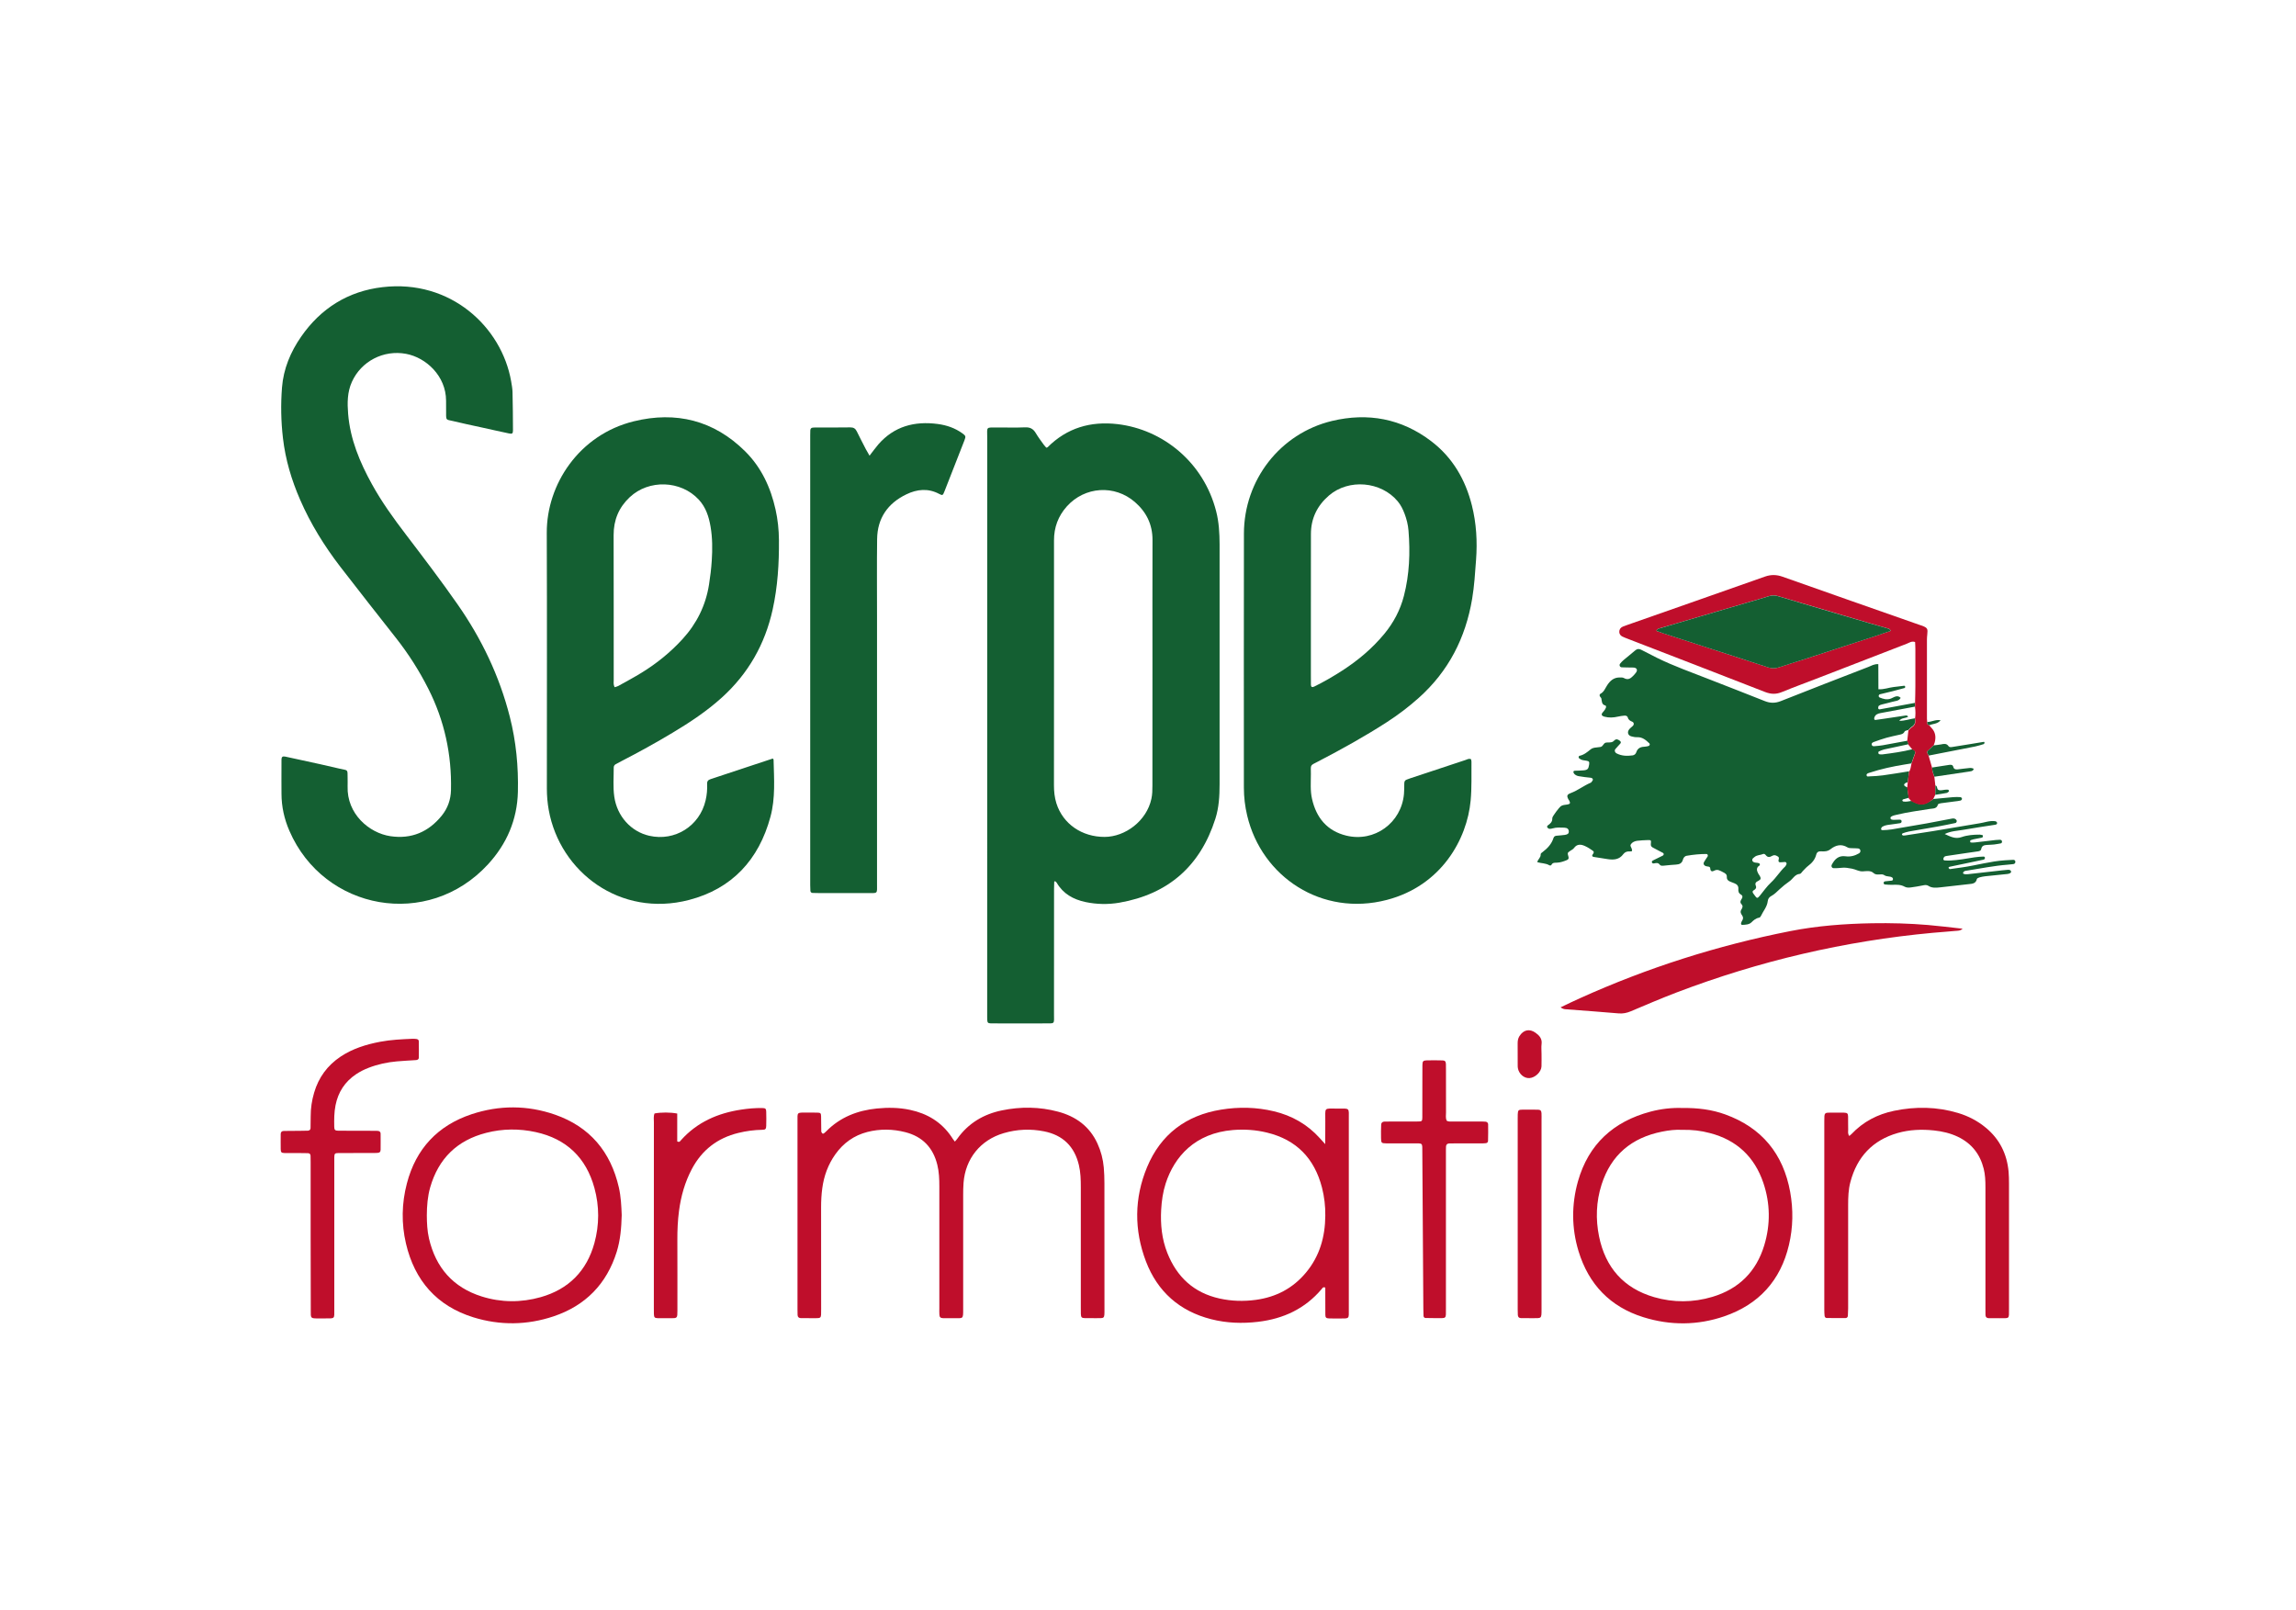
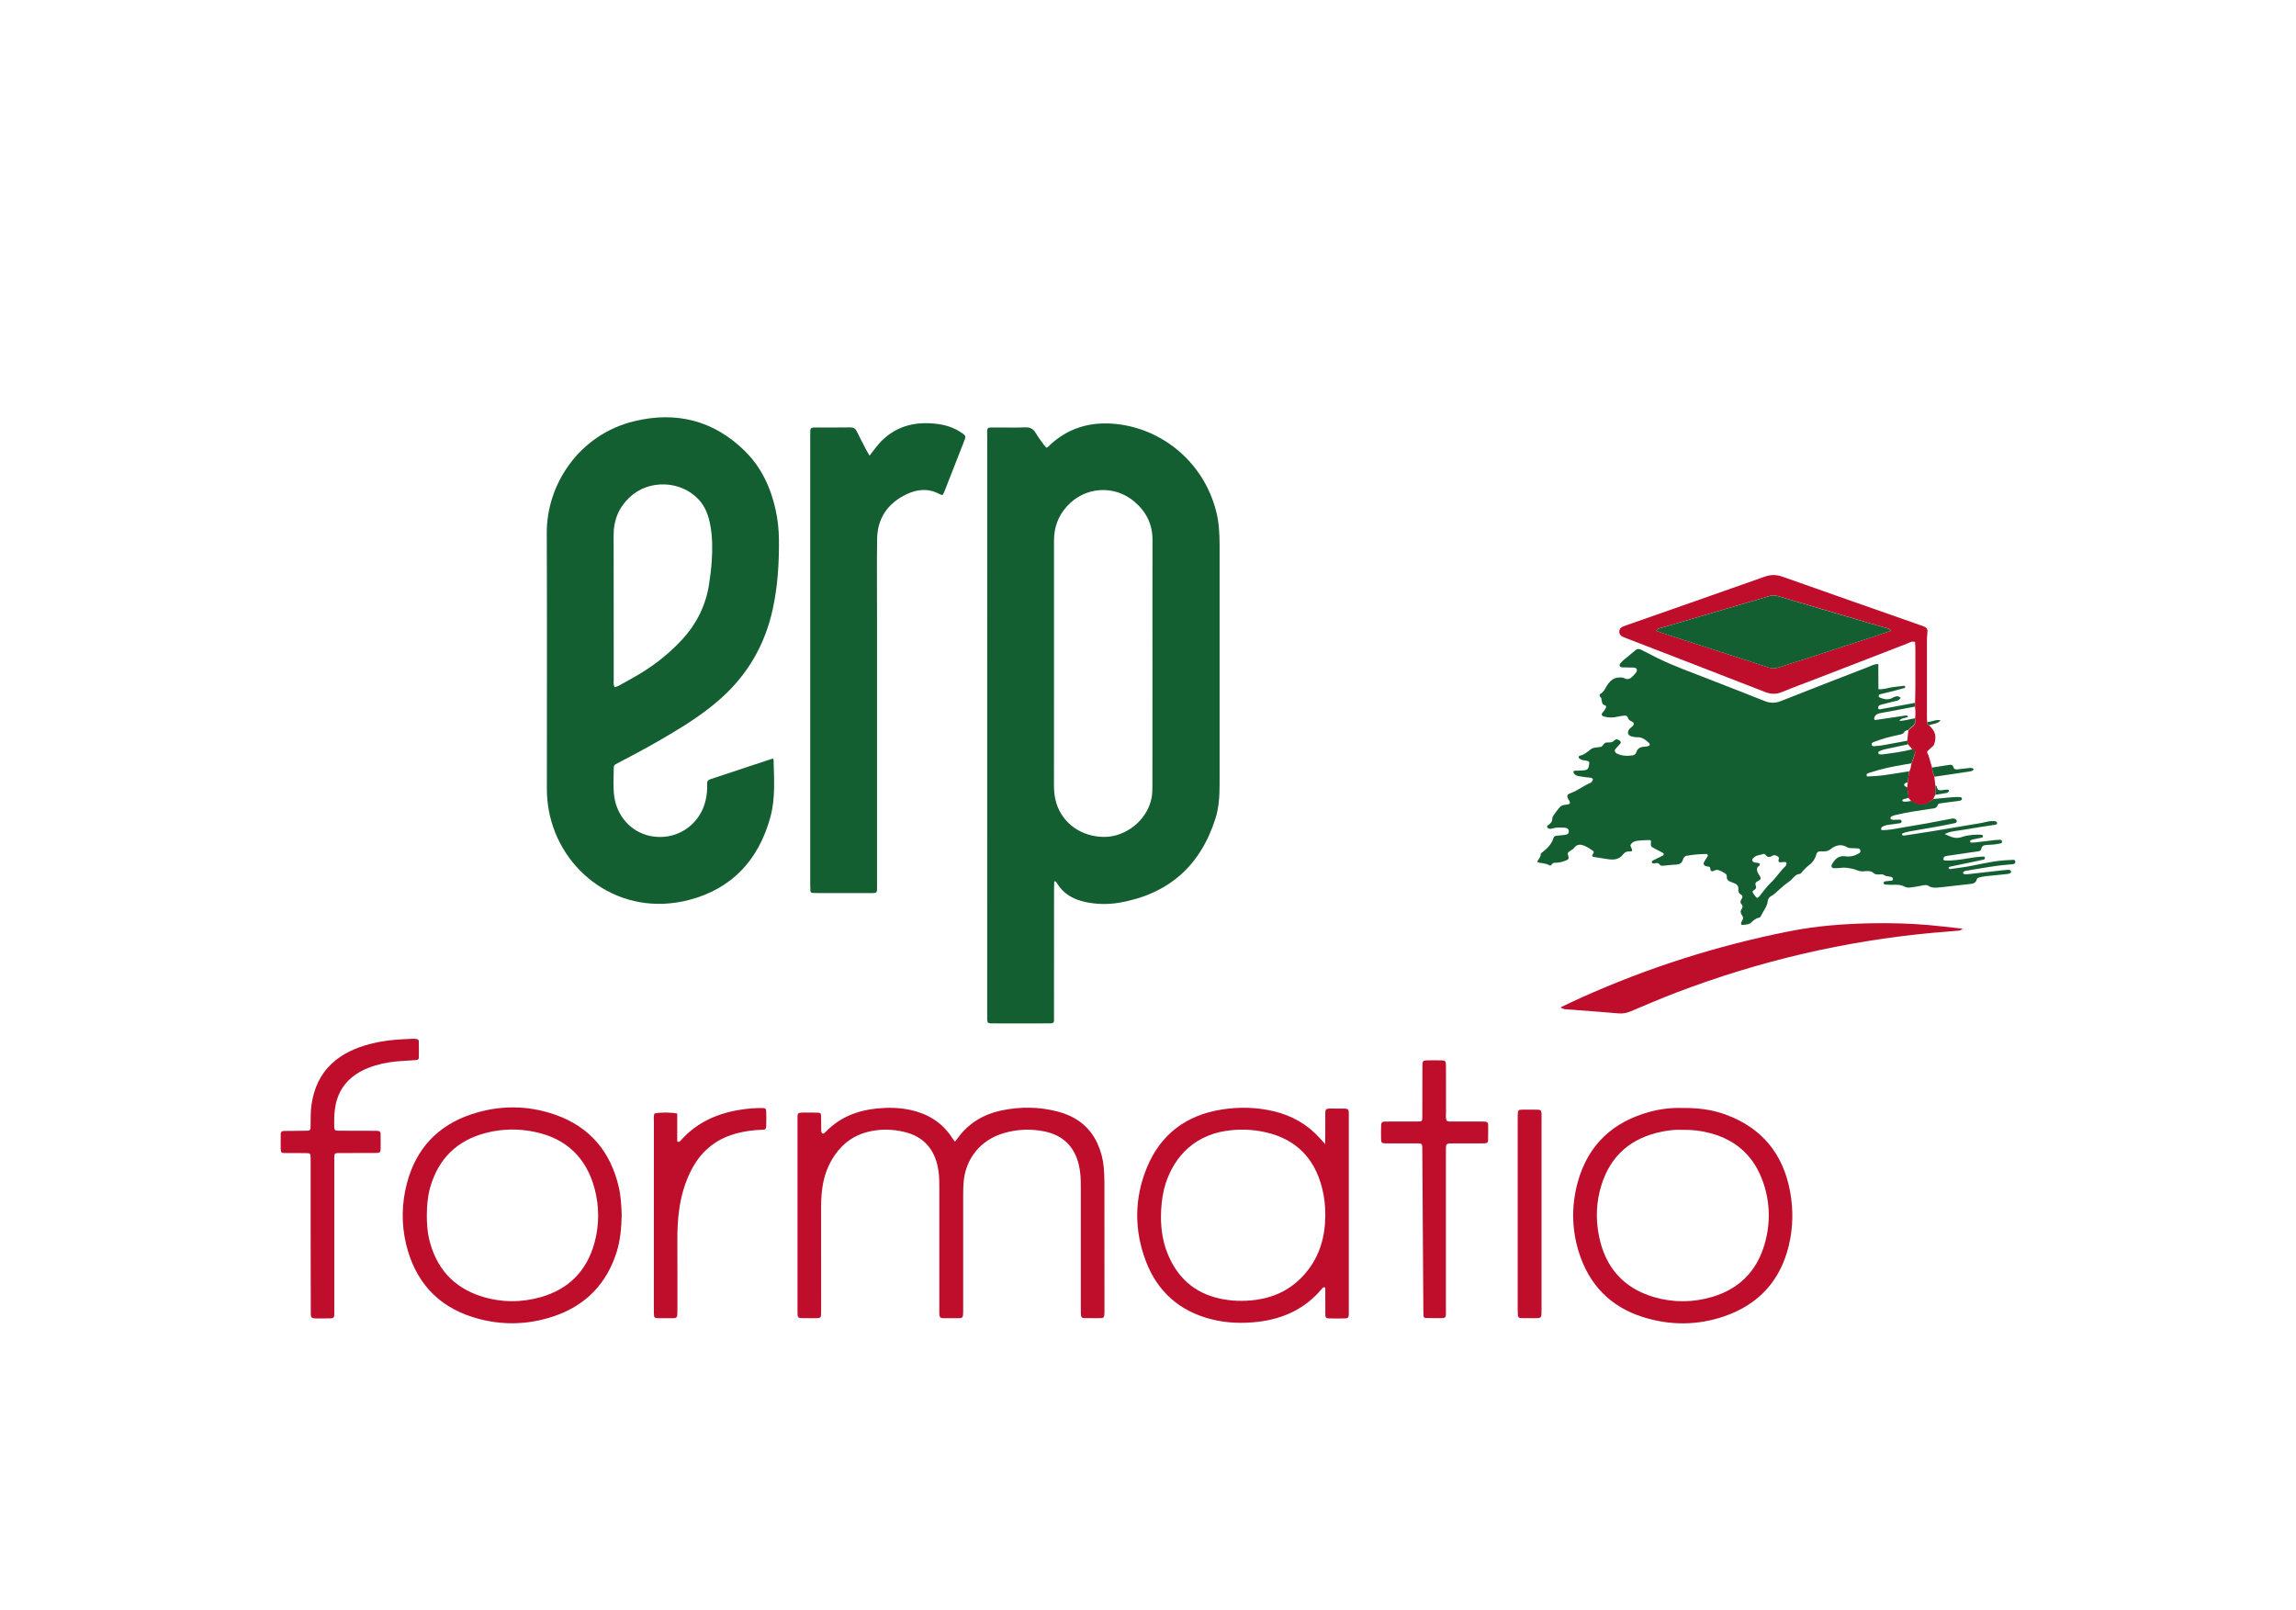
<svg xmlns="http://www.w3.org/2000/svg" version="1.1" id="Calque_1" x="0px" y="0px" viewBox="0 0 5000 3505.1" style="enable-background:new 0 0 5000 3505.1;" xml:space="preserve">
  <style type="text/css">
	.st0{fill:#145F32;}
	.st1{fill:#BF0E2B;}
</style>
  <path class="st0" d="M2278.5,974.9c1.6-0.5,2.3-0.5,2.7-0.8c42.3-42.4,93.9-57.3,152.4-50.5c98.8,11.6,187.5,83.1,214.8,189.7  c6.1,23.6,7.4,47.7,7.5,71.9c0,123.3,0,246.7,0,370.1c0,50.8,0,101.6,0,152.4c0,25.5-1.4,50.9-9.2,75.3  c-32.8,102.9-102.5,164.2-208.9,182.7c-24.4,4.2-49.4,3.8-74-1.4c-26.6-5.7-48.6-17.9-62.7-42.2c-0.8-1.3-2.3-2.2-3.4-3.2  c-1,0.5-1.9,0.8-1.9,1c-0.2,5.4-0.4,10.9-0.4,16.3c0,90.1,0.1,180.2-0.1,270.3c0,25.2,3.2,21.9-22.1,22.1  c-34.5,0.2-68.9,0.1-103.4,0c-4.2,0-8.5,0.1-12.7-0.1c-5.8-0.3-6.8-1.6-7.2-8c-0.1-1.8-0.1-3.6-0.1-5.4c0-3.6,0-7.3,0-10.9  c0-416.6,0-833.2,0.1-1249.8c0-26.3-3.9-23.3,22.6-23.5c19.9-0.1,39.9,0.6,59.9-0.3c11.1-0.5,18,3.5,23.4,12.8  c5.2,8.8,11.5,17,17.5,25.4C2275,971,2277,973.1,2278.5,974.9L2278.5,974.9z M2509.7,1445.9L2509.7,1445.9c0-90-0.2-180,0.1-270  c0.1-33.8-13.3-60.8-38.3-82.6c-44.1-38.3-109.1-34.1-148.2,9.4c-19,21.2-28.1,46-28,74.4c0.1,99.7,0,199.4,0,299.1  c0,77.9,0.1,155.9-0.1,233.8c0,13.4,1.3,26.5,5.3,39.3c14.3,45.2,55.9,73.4,105.2,73.2c44.7-0.2,91.3-34.7,101.7-83  c2.1-9.5,2.2-19.2,2.2-28.8C2509.7,1622.3,2509.7,1534.1,2509.7,1445.9L2509.7,1445.9z" />
-   <path class="st0" d="M3203.4,1653.3c0.3,1.6,1,3.3,1,5c-0.3,28.4,0.9,56.8-1.8,85.2c-7.7,83.5-63.3,185-182.2,216.1  c-141.6,37.1-272.7-49.9-304.4-183.5c-4.8-20.1-7.2-40.4-7.2-61.1c0-184.4-0.3-368.8,0.1-553.1c0.2-116.7,78.9-218.1,191.7-245.2  c78.2-18.7,151.4-5.3,216.2,44.1c46.6,35.5,74.4,83.6,88.5,139.7c9.8,38.9,12.1,78.7,9.1,118.8c-2.1,28.3-3.8,56.7-8.5,84.7  c-14.3,85.2-51.5,157.9-116.4,215.8c-21.7,19.4-44.7,36.9-69.2,52.7c-48.3,31.2-98.5,59-149.4,85.5c-18.9,9.8-16.2,6.2-16.2,27.5  c0,18.1-1.6,36.4,2.5,54.2c9.3,41.1,32.8,69.8,74.7,80c61.2,14.9,119.8-27.7,125.5-90.5c0.7-7.8,0.6-15.7,0.7-23.6  c0.1-4.1,1.7-6.9,5.8-8.1c2.3-0.7,4.5-1.7,6.8-2.5c40.1-13.3,80.2-26.7,120.4-39.9C3194.9,1653.9,3198.7,1651.1,3203.4,1653.3  L3203.4,1653.3z M2854.7,1322.7L2854.7,1322.7c0,49.5,0,99.1,0,148.6c0,6.6-0.1,13.3,0.1,19.9c0.1,4.8,2.5,6.2,7.2,3.9  c21.2-10.4,41.5-22.2,61.3-35c34.2-22.1,65.1-48.1,91.1-79.5c20.3-24.5,34.9-52.1,42.9-83c12.1-46.7,13.9-94.2,10-142.1  c-1-12.6-4.1-25-8.6-36.9c-3.7-9.6-8.1-18.8-14.8-26.8c-36.3-43.7-106.9-49.8-149.9-12.7c-25.6,22.1-39.3,50-39.2,84.2  C2854.7,1216.4,2854.7,1269.6,2854.7,1322.7L2854.7,1322.7z" />
  <path class="st0" d="M1683,1651.8c1,1.6,1.6,2,1.6,2.5c1,41.7,4.3,83.6-6.8,124.4c-25.2,93.3-83.5,156.7-177.4,181.1  c-149.5,38.8-281-60.7-305.4-195.8c-2.8-15.5-4.1-31.2-4.1-46.9c0-185.6,0.5-371.3-0.2-556.9c-0.4-105.1,70.2-213.5,189.7-242.8  c91.5-22.4,174.1-2.2,242.2,65.3c35.3,35,55.6,78.7,66.3,126.8c4.9,21.9,7.2,44.1,7.4,66.6c0.4,50.9-2.7,101.4-13.7,151.3  c-16.7,75.6-53.1,139.5-110.5,191.5c-32.9,29.8-69.6,54.1-107.5,76.8c-36.3,21.8-73.3,42.2-110.9,61.6c-4.3,2.2-8.6,4.5-12.8,6.8  c-2.8,1.6-4.4,4-4.4,7.3c0.1,21.2-1.8,42.4,1.2,63.4c6.1,42.7,36.3,76.1,76.1,85.2c55.9,12.8,109.9-21.2,122.8-77.1  c2.8-11.9,3.8-23.9,3.3-36c-0.3-5.8,2.4-8.6,7.8-10.3c32.7-10.7,65.4-21.6,98.1-32.5C1658.3,1660,1670.8,1655.8,1683,1651.8  L1683,1651.8z M1338.4,1496.5c3.4-1.1,5.8-1.5,7.8-2.6c16.9-9.4,34-18.5,50.4-28.6c33.2-20.3,63.2-44.6,89.5-73.3  c31.1-33.9,50.7-73.4,57.9-118.8c2.7-17.3,4.9-34.7,6-52.2c1.6-24.7,1.6-49.6-2.6-74.1c-3.7-21.8-10.3-42.3-25.7-58.9  c-38.9-42.1-108.7-44.5-150.4-5.2c-23.7,22.3-35.1,49.7-35,82.5c0.3,105.2,0.1,210.4,0.2,315.6  C1336.4,1485.4,1335.5,1490.3,1338.4,1496.5L1338.4,1496.5z" />
-   <path class="st0" d="M612.9,1699.1c0-15.1-0.1-30.2,0.1-45.3c0.1-5.6,2.4-7.4,8.2-6.2c11.8,2.4,23.6,5.1,35.4,7.7  c27.7,6.1,55.5,11.9,83.1,18.6c18.2,4.4,17.2,0,17.3,20.4c0,6.1,0.2,12.1,0,18.1c-1.9,60.1,47,101.6,93.1,108.5  c45.8,6.8,83.2-9.1,112.1-45c12.9-16,19.4-34.7,19.9-55.3c1.8-77.6-14.2-151.3-49.3-220.7c-19.7-39-43-75.6-70-110  c-40.7-51.9-81.6-103.5-121.8-155.8c-34.7-45.2-64.6-93.4-87.4-145.8c-18.7-42.9-32-87.4-37.4-134c-4.3-36.7-5-73.7-2.1-110.5  c3.2-40.7,18.6-77.5,41.7-110.7c43-62,102.6-99.1,177.3-107.8c148.2-17.4,259.4,86.8,280,205c1.3,7.7,2.8,15.5,3,23.3  c0.7,27.8,0.9,55.6,1,83.4c0,7.2-1.6,8.4-9,6.8c-20.1-4.2-40.1-8.8-60.2-13.2c-20.7-4.5-41.4-8.8-61.9-13.8  c-14-3.4-14.7-0.6-14.5-17.3c0.1-9.1,0-18.1-0.1-27.2c-0.2-53.3-43.3-93.7-87.3-101.8c-48.9-9.1-97.6,16.1-117.9,61.3  c-10,22.3-10,45.7-8.1,69.4c4.5,55.4,25.4,105.3,51.9,153.3c21.4,38.8,47.2,74.5,74,109.6c38.1,50,76.2,100,112.2,151.6  c52.5,75.1,91.4,156.3,114,245.2c13.7,53.7,18.9,108.3,17.6,163.6c-1.5,60.6-24.3,113.3-64.9,157.5  c-130.8,142.6-357.5,101.1-432.7-72.8c-11.2-25.8-17.2-52.8-17.2-81C612.8,1718.5,612.8,1708.8,612.9,1699.1L612.9,1699.1  L612.9,1699.1z" />
  <path class="st0" d="M4210.1,1739.9c14.4-1.3,28.9-2.8,43.3-4c5.4-0.4,10.8-0.4,16.2,0c1.2,0.1,3.1,2.4,3.1,3.7  c0,1.3-1.8,3.4-3.2,3.7c-4.1,1-8.3,1.4-12.5,1.9c-10.2,1.3-20.4,2.5-30.5,4c-2.3,0.3-5.9,1.4-6.3,2.8c-2.5,9.6-10.6,8.4-17.4,9.5  c-23.9,3.8-47.8,6.9-71.4,12.5c-4.7,1.1-9.5,1.9-13.5,4.7c-0.8,0.5-1.2,2.1-1.1,3.1c0.1,0.9,1,2.2,1.8,2.6c1.6,0.6,3.5,0.9,5.3,0.9  c4.2,0,8.4-0.4,12.7-0.4c2.6,0,4.8,1,4.5,4.1c-0.1,1.8-1.3,3.3-3.3,3.6c-7.8,1.1-15.5,2.4-23.3,3.3c-5.5,0.7-10.8,1.6-15.5,4.6  c-1.3,0.8-2.3,2.7-2.6,4.3c-0.5,2.3,2,3,3.5,3c6.6-0.3,13.3-0.6,19.8-1.7c25.6-4.2,51.2-8.6,76.8-13.2c17.2-3.1,34.4-6.4,51.6-9.8  c3.6-0.7,7.2-1.6,10.5,0.6c1.3,0.9,2.6,2.8,2.7,4.2c0,1.4-1.4,3.9-2.5,4.2c-13,2.8-26,5.4-39.1,7.8c-20.8,3.7-41.7,7.1-62.5,10.8  c-4.7,0.8-9.3,2.5-13.9,4c-0.8,0.3-1.7,2.1-1.4,2.9c0.3,0.9,1.8,1.8,2.8,1.9c2.4,0.1,4.8-0.3,7.2-0.7c19.1-2.9,38.2-5.8,57.3-8.9  c34-5.6,67.9-11.3,101.9-17.1c4.8-0.8,9.5-1.9,14.2-3c6.5-1.5,13.1-2.5,19.8-1.5c1.5,0.2,3.5,1.8,3.9,3.1c0.7,2.8-1.3,4.2-4,4.6  c-23.3,3.6-46.6,7-69.8,11.1c-13,2.3-26.5,2.4-40.2,9.1c12.6,5.7,23.1,11.5,36.7,6.7c12.5-4.4,26-5.4,39.4-5.4  c1.8,0,3.5,0.6,5.3,0.9c1.5,0.3,2.2,1.2,1.8,2.6c-0.3,1.1-0.8,2.7-1.4,2.9c-6.5,1.4-13,2.6-19.5,3.9c-1.8,0.4-3.4,1.1-5.1,1.6  c-1.5,0.4-1.8,1.3-1.8,2.8c0,1.3,0.4,2.4,1.9,2.5c3,0.1,6,0.2,8.9-0.2c15-1.7,30-3.5,45-5.3c3-0.3,6-0.5,9-0.5  c2.7,0,4.6,1.4,4.6,4.2c0,1.7-0.9,3.5-3.1,3.8c-4.8,0.8-9.5,1.8-14.3,2.3c-4.8,0.5-9.6,0.6-14.5,0.9c-6.3,0.4-12.1,1.1-13.4,9.1  c-0.6,3.4-3.7,4.4-6.8,4.9c-7.2,1-14.4,2-21.5,3.1c-15.5,2.3-31.1,4.6-46.6,6.9c-1.8,0.3-3.8,0.6-5.1,1.6c-1.2,0.9-1.9,2.8-2.4,4.4  c-0.7,2.3,1.4,3.7,2.8,3.8c4.2,0.4,8.4,0.4,12.6,0.2c17.5-1,34.8-4,52.1-6.9c6.5-1.1,13.2-1.4,19.8-1.7c1.5-0.1,3.5,0.9,3.2,3.3  c-0.3,2-1.5,3.1-3.4,3.5c-23,4.8-46.1,9.7-69.1,14.5c-1.8,0.4-3.5,0.6-5.2,1.2c-1.5,0.5-1.9,1.7-1.1,2.9c0.6,0.8,1.8,2,2.6,1.9  c9-1.2,17.9-2.5,26.9-3.8c31.1-4.4,61.4-13.4,92.9-15.4c6-0.4,12-0.8,18.1-1c2.6-0.1,4.6,1.6,4.6,4.4c0,2.7-1.8,4.5-4.4,4.9  c-4.2,0.6-8.4,0.9-12.6,1.3c-29.6,2.3-58.6,8.2-87.8,12.8c-3.2,0.5-7.2,0.4-9,4.4c-1.2,2.7,3,4.3,10.3,3.5  c25.2-2.8,50.4-5.7,75.7-8.5c3.6-0.4,7.2-0.8,10.8-1c3-0.1,6.2-0.4,7.5,3.3c1,2.6-1.9,4.9-7.5,5.7c-3.6,0.5-7.2,0.8-10.8,1.1  c-12.6,1.3-25.3,2.5-37.9,3.9c-4.2,0.5-8.4,1.3-12.4,2.4c-2.2,0.6-5.4,2.1-5.8,3.7c-2.2,10.4-10.7,10.2-18.3,11.1  c-20.4,2.5-40.8,4.8-61.2,6.9c-9,0.9-18,2.1-26.3-3.4c-3.7-2.4-8-1.6-12.3-0.7c-8.2,1.8-16.6,3-25,4.2c-4.8,0.7-9.8,0.9-14.2-1.5  c-8.4-4.7-17.3-4.4-26.4-4.1c-5.4,0.2-10.9-0.2-16.3-0.7c-1.5-0.1-3.3-1.3-3-3.7c0.2-2.3,1.9-3,3.5-3.2c4.8-0.7,9.6-0.9,14.3-1.5  c2.2-0.3,2.6-2.4,2.5-4c0-1-0.9-2.4-1.8-2.9c-5.1-3.3-11.5-1.1-17.1-5c-6.6-4.7-16.2,2.3-23.8-4.9c-5.9-5.5-15-3.9-22.7-3.4  c-8.8,0.6-16-4.5-24.2-5.9c-7.8-1.4-15.1-2.9-22.9-1.8c-5.4,0.7-10.9,0.8-16.3,0.8c-4,0.1-6.3-4-4.4-7.6c6.3-12,14.7-20.4,29.9-18.3  c10.5,1.5,20.4-1.1,29.5-6.5c2.3-1.4,3.2-3.7,2.8-6.2c-0.4-2.6-2.6-4.2-5-4.4c-4.2-0.4-8.4-0.4-12.7-0.5c-3.6-0.2-7.2,0.1-10.5-1.9  c-13.1-8-25.5-4.9-36.6,3.9c-6.4,5.1-13.2,5.3-20.5,4.8c-5.6-0.3-9.3,1.4-10.8,7.2c-2.6,10.5-9.1,18.1-17.6,24.5  c-4.3,3.2-7.8,7.5-11.7,11.3c-2.1,2.1-4,5.9-6.3,6.1c-11.2,0.8-15.2,11.2-23,16.4c-7.4,5.1-14.5,10.9-21.1,17  c-5.8,5.3-11.2,11.1-18.2,14.8c-4.8,2.6-7.1,6.2-7.7,11.3c-1.4,12.4-9.9,21.5-14.9,32.3c-0.7,1.5-2.3,3.4-3.8,3.6  c-7,1.1-11.7,5.2-16.6,10c-5.3,5.3-13.2,5.3-20.4,5.7c-1.7,0.1-3-1.9-2.3-4c0.5-1.7,1.1-3.5,2.1-5c2.6-3.9,3-7.5,0.1-11.7  c-2.4-3.4-4.6-7.3-2.1-11.8c2.4-4.2,5.1-8.2,0.5-12.9c-3.6-3.8-1.7-7.8,0.8-11.5c2.4-3.7,2-7.1-1.8-9.2c-5.2-2.8-6-7.3-5.6-12.3  c0.5-6.5-3.1-10.1-8.6-12.2c-2.8-1.1-5.6-2.3-8.4-3.3c-4.9-1.8-8.4-4.6-8.1-10.5c0.3-5.7-3.2-7.9-8.1-10.3  c-6.6-3.3-12.1-7.5-19.9-3.1c-4.2,2.3-7.8,1.2-8.1-5.2c-0.3-4.6-5.1-3.8-8.6-4.7c-5.1-1.3-7.1-5.1-4.9-9.2c2.3-4.2,5.2-8.1,7.8-12.1  c1.3-2.1-0.1-5.4-2.4-5.4c-14.5,0-28.9,1.4-43.2,3.9c-4.7,0.8-7.1,4.5-8.3,8.7c-2.1,7.8-7.6,10.1-15,10.5  c-8.4,0.4-16.9,1.4-25.3,2.2c-3.6,0.3-7.6,1.2-10.1-2.1c-3.2-4.2-6.9-3.9-11.3-2.9c-2.3,0.5-5.2,0.8-5.8-2.4  c-0.6-2.9,2.4-3.8,4.3-4.8c6.4-3.3,13-6.4,19.5-9.6c2.4-1.2,2.7-4.6,0.5-5.8c-7.4-4-15.1-7.7-22.4-11.8c-2.6-1.4-4.6-3.6-4.2-7.2  c0.9-8.9,0.8-9.2-6.7-9c-7.8,0.2-15.7,0.7-23.5,1.6c-2.9,0.3-5.9,1.5-8.4,2.9c-2,1.1-3.8,3-5,5c-1.9,3,0.6,5.6,1.6,8.3  c2.1,5.8,1.6,7.2-3.6,6.9c-6.1-0.4-10.9,1.3-14.3,5.9c-8.8,12.1-20.9,12.9-34.1,10.9c-10.1-1.6-20.3-3.1-30.4-4.8  c-3.4-0.5-4.4-2.8-2-5.8c2.2-2.8,3.3-5.4,0.2-7.6c-5.4-3.8-11-7.5-17-10.2c-8.8-4.1-17.4-5.1-24.2,4.3c-2,2.8-5.7,4.3-8.6,6.4  c-5.6,3.9-5.8,4-3.3,12.8c1.1,3.8-0.7,5.8-3.6,7c-6.7,2.8-13.6,5.2-20.9,5.6c-4.8,0.3-9.8-0.8-12.6,4.7c-1,1.9-3.3,1.7-4.8,0.9  c-8-4.7-17.4-4-26.1-6.7c1.3-6.4,7.8-9.9,7.4-16.6c-0.2-2.6,2.3-3.9,4.2-5.4c10.7-8.1,19.7-17.6,23.8-30.8c1.1-3.4,3.7-4.5,6.9-4.8  c6-0.6,12.1-0.9,18-1.8c6.2-0.9,8.6-3.3,8.4-7.5c-0.2-5.1-3.3-8-9.9-8.2c-8.4-0.2-16.9-1-25.2,1.5c-2.3,0.7-4.7,1.2-7.1,1  c-1.5-0.1-3.2-1.4-4.3-2.6c-1.5-1.6-0.6-3.8,0.7-4.8c5.6-3.9,10.3-7.8,9.8-15.9c-0.2-3.7,15.7-24.1,18.6-26  c4.2-2.8,9.1-2.9,13.9-3.6c6.3-0.9,7.3-3,4.6-8.3c-0.6-1.1-1.5-1.9-2-3c-4-7.6-3.2-10.5,5-13.6c15.4-5.8,28.3-16.1,43.3-22.5  c0.6-0.2,1.2-0.5,1.5-1c1.3-1.9,3.5-3.9,3.5-5.9c0.1-2.5-2.6-3.8-5.2-4.1c-4.2-0.5-8.4-0.9-12.6-1.4c-4.2-0.6-8.4-1.3-12.6-1.9  c-3.7-0.5-7-2.1-9.7-4.6c-1.2-1.1-2.2-3-2.3-4.6c-0.2-2.2,2-2.6,3.6-2.7c6-0.3,12.1-0.2,18.1-0.8c9.1-0.8,11.1-3,12.5-12.3  c1-6.1,0.1-7.8-5.8-8.7c-5.4-0.8-10.9-1.1-15.4-4.7c-0.9-0.7-1.6-2-1.7-3c0-1,0.9-2.7,1.6-2.9c9.9-1.9,17.2-8.1,24.7-14.2  c3.3-2.7,7.6-3.6,11.9-4c3-0.2,6-0.8,9-1.1c6.2-0.6,6.5-8.6,12.6-9.6c5.3-0.9,11,0.9,15.8-2.7c1-0.7,1.8-1.6,2.7-2.4  c4.1-3.6,7.7-1.6,11.3,1c2.3,1.7,3.3,3.8,1.4,6.1c-3.4,4.2-7.5,7.8-10.8,12c-2.5,3.1-1.3,7.4,2.1,9.3c11.2,6,23.2,6.2,35.3,4.6  c3.8-0.5,6.9-3.2,8-6.7c3.1-10,10.7-12.1,19.7-12.4c2.4-0.1,4.8-0.8,7.1-1.4c2.4-0.6,3.5-4.1,1.7-5.7c-7.5-7.1-15.1-13.9-26.6-13.4  c-4.1,0.2-8.4-0.7-12.5-1.8c-7.5-1.9-9.8-9.2-4.7-15.5c2.2-2.8,5.4-4.8,7.9-7.4c2.9-3,2.5-7.3-1.3-9c-4.7-2-8.4-3.9-9.8-9.4  c-0.8-3.1-4.3-4.2-7.4-3.9c-4.8,0.4-9.6,1.2-14.3,2.2c-9.6,2.2-19.1,2.7-28.7,0.2c-7.3-1.9-8.3-5.2-3.1-10.7  c2.6-2.7,4.5-5.5,5.9-8.9c0.8-2,0-4.6-1-4.8c-8.6-2-7.7-9.2-8.9-15.3c-0.2-1.1-1.2-2.1-2-3c-2.4-2.7-2.8-5.8,0.4-7.5  c7.5-4.1,9.9-11.8,14.2-18.3c6.2-9.5,13.9-16.7,26.2-17c3.7-0.1,7.4-0.4,10.6,1.4c7.9,4.5,13.9,1.3,19.3-4.4  c2.5-2.6,5.1-5.2,7.1-8.2c3.7-5.6,0.9-10.2-6.2-10.4c-8.4-0.2-16.9-0.1-25.3-0.5c-4.1-0.2-6-4.9-3.5-8c2.3-2.8,4.7-5.5,7.5-7.8  c8.3-7,16.9-13.7,25.1-20.8c4.3-3.8,8.4-4.2,13.2-1.7c11.8,6.1,23.6,12.2,35.5,18.1c36.4,17.9,74.6,31.2,112.3,46.1  c40.4,16,81.1,31.3,121.4,47.6c12,4.8,22.7,4.8,34.8,0.1c63.4-25.2,127.1-49.8,190.7-74.4c6.6-2.6,12.9-6.7,21.8-6.1  c0.1,18.1,0.2,36,0.2,54.6c12.3,0.8,22.5-3.6,33.1-4.8c7.8-0.9,15.5-2,23.3-2.8c0.6-0.1,1.9,1.4,2.1,2.3c0.1,0.8-0.7,2.4-1.4,2.6  c-8.7,2.4-17.4,4.8-26.2,7c-9.4,2.3-18.8,4.5-28.1,6.8c-0.9,0.2-1.9,1.6-2.1,2.6c-0.4,1.8,0.4,3.7,2.2,4.4c7.8,3,15.2,5.5,24.3,2.2  c6.4-2.4,13.8-9,21.3-1.5c-4,7.3-11.8,6.6-18.3,8.6c-7.5,2.2-15.2,3.8-22.8,5.8c-2.2,0.6-4.7,1.4-6.4,2.8c-1.1,0.9-1.4,3.2-1.5,4.9  c-0.1,2.2,1.9,3.2,3.5,2.9c8.9-1.5,17.8-3.2,26.7-4.9c16.6-3.1,33.2-6.1,49.9-9.2c0,2.7,0,5.5,0,8.2c-3.6,0.7-7.1,1.3-10.7,2  c-21.4,4-42.7,8-64.1,12c-6.2,1.2-11.6,3.1-13.7,10c-0.8,2.8,0,5.3,2.5,5c6.6-0.8,13.2-1.8,19.7-2.8c14.9-2.2,29.9-4.5,44.8-6.7  c2.2-0.3,4.6-0.9,6.7,2.4c-5.8,3.9-14.5,1.9-19.4,9c12.1,0.2,22.9-4,34.1-5.5c1.8,7.5,0.4,13.8-6.6,18.3c-2.9,1.9-5.2,4.7-7.8,7.2  c-2.8,1-7.1,1.3-8,3.2c-2.9,6-8.1,6.3-13.3,7.5c-8.8,2-17.6,3.8-26.3,6.2c-9.2,2.6-18.3,5.8-27.3,9.1c-2.7,1-5.8,2.5-4.6,6.5  c0.9,2.9,3.5,2.9,5.9,2.7c6-0.5,12-1,17.9-2c17.8-3.1,35.5-6.5,53.2-9.8c2.1,2.1,2.6,4.7,2.7,7.6c-17.6,3.7-35.2,7.4-52.8,11.3  c-4,0.9-7.9,2.8-11.7,4.5c-0.7,0.3-1.1,2.1-1,3.2c0.1,1,1,2.5,1.8,2.6c2.3,0.5,4.7,0.8,7,0.5c22-2.8,44-5.8,65.6-11.3  c4.6,1.4,7.1,4.2,5.4,9.2c-2.5,7.2-5.1,14.4-7.7,21.7c-4.7,0.8-9.5,1.5-14.2,2.3c-26.1,4.2-51.9,9.7-77,18c-2.7,0.9-6.6,1.7-6.5,5  c0.1,4.5,4.5,3,7,2.9c9.6-0.4,19.2-0.9,28.7-2.2c19-2.6,37.9-5.8,56.9-8.8c-1,8-2,15.9-2.9,23.9c-1.6,0.5-3.4,0.6-4.7,1.5  c-4.5,2.9-4.3,5.4,0.5,8.2c0.9,0.5,2.1,0.7,3.2,1c1,7.7,2,15.4,3.1,23.1c-4.1,1.1-8.2,2.1-12.2,3.4c-0.8,0.3-1.9,1.7-1.8,2.4  c0.1,0.9,1.3,2.2,2.2,2.3c6.1,1,12-0.4,17.9-1.4c2.7,1.3,5.4,2.6,8.1,3.8c10.7,5.1,20.9,4,30.6-2.4  C4204.5,1744.4,4207.3,1742.1,4210.1,1739.9L4210.1,1739.9z M3832.4,1881.3c-0.1,1.1,0.1,2.9-0.5,3.3c-7.6,4.5-6.6,10.6-3.3,17.1  c1.1,2.1,2.7,4,3.9,6.1c2.6,4.9,2.3,7.5-3.1,10.2c-5.1,2.5-8.2,4.8-5.8,10.8c2.1,5.2-0.9,7.8-4.8,10.1c-2.6,1.5-2.6,3.7-1.2,6  c0.9,1.5,2.2,2.9,3.2,4.4c5.2,7.5,6.3,7.6,11.6,1.2c8-9.7,15.2-20.3,24.3-28.7c11.6-10.7,19.4-24.3,30.9-34.9c1.2-1.2,1.9-3,2.7-4.6  c1.1-2.2-0.5-5.2-2.9-5.2c-3.6,0.1-7.2,0.7-10.8,0.7c-3,0-4-1.9-3.5-4.7c0.5-2.8,2.1-5.8-1.4-7.9c-3.1-1.9-6.3-3.7-10.1-2.5  c-1.1,0.3-2.2,0.9-3.3,1.5c-4.7,2.9-9,2.9-12.7-1.7c-1.5-1.9-3.6-3.9-6.1-2.8c-6,2.7-13.2,1.9-18.6,6.5c-2.2,1.9-5.3,3.4-5,6.9  c0.3,3.7,3.5,4.6,6.3,5.3C3825.7,1879.2,3829.6,1878.3,3832.4,1881.3L3832.4,1881.3z" />
  <path class="st0" d="M1893.6,992.3c7.3-9.3,12.8-17.2,19.1-24.5c34.6-39.6,78.9-51.2,129.5-44.5c19.4,2.6,37.6,8.8,53.6,20.4  c7.3,5.3,7.8,6.6,4.5,15.1c-14.4,37.2-29,74.3-43.6,111.4c-3.4,8.7-4.2,9.2-11.4,5.4c-24.1-12.9-48.4-10.3-71.5,0.9  c-40.4,19.4-63.2,51.9-63.7,97.5c-0.7,55.6-0.2,111.2-0.2,166.8c0,194.1,0,388.1,0,582.2c0,24.8,2.8,21.7-22.5,21.8  c-34.5,0.1-68.9,0.1-103.4,0c-4.8,0-9.7-0.1-14.5-0.3c-2.7-0.1-4.5-1.9-4.7-4.5c-0.3-4.2-0.4-8.4-0.4-12.7c0-326.5,0-652.9,0-979.3  c0-3.6,0-7.3,0.2-10.9c0.2-3.4,1.9-5.6,5.4-5.9c1.8-0.2,3.6-0.2,5.4-0.3c25.4,0,50.8,0.2,76.2-0.2c7-0.1,11.2,2.4,14.2,8.6  c6.3,13,13.1,25.9,19.7,38.8C1887.9,982.3,1890.3,986.4,1893.6,992.3L1893.6,992.3z" />
  <path class="st1" d="M2079.4,2486c2.4-2.8,4.1-4.5,5.4-6.4c24-33.8,57.3-53.4,97.1-61.6c40.8-8.4,81.8-8,122.2,2.8  c38.7,10.3,68.7,32,85.8,69.3c7.6,16.6,12.2,34.1,13.8,52.3c1,11.4,1.4,22.9,1.4,34.4c0.1,91.3,0.1,182.6,0.1,273.9  c0,22.2,0.6,19.6-19.4,19.8c-7.9,0.1-15.7,0.1-23.6-0.1c-6.7-0.2-8.1-1.8-8.4-9c-0.2-4.8-0.1-9.7-0.1-14.5c0-87.1,0-174.1,0-261.2  c0-16.3-0.4-32.6-4.2-48.6c-9.7-40.6-34.8-65.2-75.8-73.4c-29.6-5.9-59-4.6-87.9,3.9c-50.7,14.9-83.5,55.6-87.5,108.3  c-0.7,9-0.8,18.1-0.8,27.2c-0.1,82.2-0.1,164.4,0,246.7c0,23.6,0.5,20.6-20.4,20.8c-7.9,0.1-15.7,0.1-23.6-0.1  c-5.5-0.2-7.5-2.2-7.8-7.8c-0.3-4.8-0.1-9.7-0.1-14.5c0-88.3,0-176.5,0-264.8c0-15.7-0.6-31.4-4.4-46.8  c-9.2-37.5-32.2-61.5-69.6-71.1c-27.4-7-55.1-7.5-82.6-0.5c-29.2,7.5-52.4,24.1-69.9,48.7c-15.7,22.1-24.8,46.9-28.4,73.7  c-1.9,13.8-2.6,27.6-2.6,41.6c0.1,73.8,0.1,147.5,0.1,221.3c0,22.9,1.3,20-20.7,20.2c-7.9,0.1-15.7,0-23.6-0.1  c-4.2-0.1-6.8-2.3-7-6.6c-0.2-4.2-0.2-8.5-0.2-12.7c0-136.6,0-273.3,0-409.9c0-18.9-1.8-18.5,19-18.4c7.9,0,15.7-0.1,23.6,0.1  c7.7,0.2,8.6,1.1,8.8,8.2c0.2,10.9,0.1,21.8,0.4,32.6c0,1.5,1.2,3.3,2.3,4.4c1.6,1.5,3.3,0.1,4.7-1c1.4-1.1,2.7-2.4,4-3.7  c30.3-30.7,68.1-45.3,110.1-49.5c24.1-2.4,48.3-2.1,72.2,3c37.6,8,68.5,26.5,90.3,58.8c1,1.5,1.9,3.1,3,4.6  C2076,2481.6,2077.1,2483,2079.4,2486L2079.4,2486z" />
  <path class="st1" d="M2885.9,2491.5c0.3-19.4,0-34.4,0.2-49.3c0.4-32.1-4.8-28,27.5-28.1c26.6-0.1,23.7-2.1,23.7,22.9  c0.1,137.8,0.1,275.5,0,413.3c0,22.1,2.2,20.9-20.1,20.9c-7.9,0-15.7,0.1-23.6-0.2c-5.6-0.2-7.4-2-7.4-7.9  c-0.2-13.3-0.1-26.6-0.1-39.9c0-6.5,0-13.1,0-19.2c-4.9-2.3-6.3,1.1-8,3.2c-36.2,42.8-83.1,64.6-138.2,71.2  c-34.6,4.1-68.9,2.9-102.5-5.7c-68.7-17.5-116.8-60.1-141.9-125.9c-25.9-68.1-25.6-137.7,2.5-205.2  c29.7-71.3,84.7-112.8,161.1-125.2c38.6-6.3,77-5.5,115.1,3.6c39.3,9.4,72.9,28.5,100,58.6C2877,2481.9,2879.9,2484.9,2885.9,2491.5  L2885.9,2491.5z M2886.1,2647.3c0.3-20.7-2.1-41.1-7.2-61.1c-16.4-63.5-55.6-104.4-120.1-119.9c-24.3-5.9-49-7.5-73.8-5.5  c-82.4,6.8-127.4,57.6-146.5,116.3c-6,18.5-8.7,37.7-9.8,57c-1.8,32.3,1.4,64.2,13.4,94.4c20.8,52.4,57.7,86.8,113.7,99.2  c26.2,5.8,52.6,6.5,79.2,2.9c43.8-6,80.3-25,108.8-59.1C2873.9,2735.5,2885.8,2693.4,2886.1,2647.3L2886.1,2647.3z" />
  <path class="st1" d="M1353.9,2646c-0.7,27.7-2.9,54.2-10.8,79.8c-21.9,70.2-68.1,117.4-137.5,140.7c-57.7,19.4-116.8,20.1-174.9,2.1  c-79.5-24.7-127.8-80.1-146.6-160.5c-10.2-43.5-9.4-87.7,2-131.1c19.7-75.5,67.2-126.1,140.8-150.6c60.2-20,121.6-20,181.7,0.9  c75.8,26.4,121.3,80.7,139.1,158.6C1352.2,2605.9,1353.2,2626.5,1353.9,2646L1353.9,2646z M929.5,2646.6c0.1,16.9,0.9,33.8,4.7,50.4  c14.8,63.4,52.3,106.5,114.7,126.2c42.5,13.4,85.9,13.6,128.7,1.5c60.5-17.2,100-56.8,116.8-117.6c10.9-39.8,11-80.2,0.1-120  c-18-65.9-60.8-107.1-127.8-121.8c-35.8-7.8-72-7.6-107.8,1.6c-63.4,16.2-104,55.9-122.1,118.8  C931.2,2605.6,929.6,2626,929.5,2646.6L929.5,2646.6z" />
  <path class="st1" d="M3663.3,2412.8c33.9-0.4,64.4,3.4,93.7,14c79.8,28.9,126.5,86,141.5,169c6.9,38.4,6.3,77.1-2.7,115.2  c-18.2,77.6-65.7,129.5-140.4,155.3c-58.2,20.1-117.9,20.4-176.6,2.1c-72.2-22.5-119.2-71.5-141.2-143.7  c-15.3-50.3-15.5-101.6-1.3-152.1c22.9-80.9,77.3-130.4,157.8-151.8C3617.6,2414.5,3641.7,2412,3663.3,2412.8L3663.3,2412.8z   M3662.9,2460.4c-13.7-0.8-28.7,0.9-43.5,3.9c-66,13.2-111.1,50.6-131.7,115.5c-11.8,37-13.1,75.1-5.4,112.9  c13.8,67.3,53.3,112.6,119.9,132c42.1,12.2,84.9,11.9,126.9-0.6c57.6-17.2,95.7-55,113-112.5c13.6-45.1,13.1-90.9-2-135.6  c-19.2-56.8-58.1-93.5-116.6-108.6C3704.3,2462.2,3684.5,2459.9,3662.9,2460.4L3662.9,2460.4z" />
  <path class="st1" d="M4156,1621.8c0-2.8-0.6-5.5-2.7-7.6c0.9-7.8,1.7-15.7,2.6-23.5c2.6-2.4,4.8-5.3,7.8-7.2  c7-4.5,8.4-10.8,6.6-18.3c1.4-8.5,1.2-16.9,0.1-25.4c0-2.8,0-5.5,0-8.2c0.3-12.7,0.7-25.4,0.7-38c0.1-26.6,0.1-53.2,0-79.8  c0-5.3-0.4-10.7-0.6-15.7c-7.4-2.6-12.7,1.6-18.1,3.7c-63.7,24.5-127.3,49.3-191,73.9c-27,10.5-54.3,20.4-81.1,31.4  c-12.6,5.2-23.9,4.7-36.6-0.2c-99.6-38.9-199.4-77.3-299.1-115.9c-3.9-1.5-7.9-3-11.7-4.9c-4.1-2-6.6-5.7-6.6-10.1  c0-5.2,2.6-9.2,7.6-11.4c3.3-1.4,6.8-2.6,10.2-3.8c99.7-35,199.5-69.8,299.2-105.1c13.3-4.7,25.4-4.5,38.6,0.2  c99.1,35.1,198.3,69.8,297.5,104.6c2.3,0.8,4.6,1.4,6.9,2.3c11.2,4.5,12.1,6.3,10.7,19.2c-0.4,3.6-0.7,7.2-0.7,10.8  c0,57.4,0,114.9,0,172.3c0,2.4,0.4,4.8,0.6,7.2c-0.7,3.8,0.8,6.1,4.5,7.1c1.5,1.8,2.9,3.8,4.6,5.5c8.8,9.1,10.3,19.8,7.3,31.5  c-0.6,2.3-1.5,4.5-2.3,6.8c-3.4,3.1-6.7,6.3-10.2,9.4c-5.1,4.5-5.2,4.5-0.9,12.9c2.5,8.7,5,17.4,7.5,26c0.3,7,2.6,13.5,5,20  c0.7,6.3,1.5,12.7,2.2,19c-0.1,6.8-0.1,13.6-0.2,20.4c-1.5,3.1-3,6.1-4.4,9.1c-2.9,2.2-5.6,4.5-8.6,6.5c-9.7,6.5-19.9,7.5-30.6,2.4  c-2.7-1.3-5.4-2.6-8.1-3.8c-2-2.3-4.1-4.5-6.2-6.8c-1-7.7-2-15.4-3.1-23.1c0.3-3.6,0.7-7.1,1-10.7c1-8,1.9-15.9,2.9-23.9  c3.8-5.1,3.8-11.3,5.2-17.2c2.6-7.2,5.2-14.4,7.7-21.7c1.7-5-0.8-7.8-5.4-9.2C4162,1628.9,4159,1625.3,4156,1621.8L4156,1621.8z   M3607.2,1373.9c5.1,1.8,10.1,3.7,15.2,5.3c28.1,9.2,56.3,18.3,84.5,27.4c47.7,15.5,95.4,30.8,143.1,46.5c8.5,2.8,16.3,2.8,24.7-0.1  c17.7-6.1,35.7-11.3,53.5-17.1c51.1-16.6,102.2-33.3,153.4-50c12-3.9,23.9-8.1,35.8-12.1c-1.4-4.2-4.4-4.7-7.3-5.6  c-13.9-4-27.9-7.9-41.8-12c-65.5-19.3-130.9-38.6-196.3-58.1c-6.7-2-12.7-2.1-19.4,0c-17.3,5.5-34.7,10.3-52.1,15.4  c-62.6,18.4-125.2,36.8-187.8,55.2C3610.2,1369.5,3608.2,1370.7,3607.2,1373.9L3607.2,1373.9z" />
-   <path class="st1" d="M4027.2,2473.8c2.2-2,3.6-3,4.9-4.3c25.3-26.8,56.5-43,92.3-50.5c46.9-9.8,93.6-9.1,139.8,4.7  c22.2,6.7,42.5,17.2,60.4,32.1c30,24.8,45.9,57,49.5,95.5c0.8,8.4,0.8,16.9,0.9,25.4c0.1,91.3,0.1,182.5,0,273.8  c0,22.6,1.7,19.9-20.7,20.1c-7.9,0.1-15.7,0-23.6-0.1c-4.2-0.1-6.8-2.4-6.9-6.7c-0.2-5.4-0.1-10.9-0.1-16.3c0-87.6,0-175.3,0-262.9  c0-13.3-0.5-26.5-3.8-39.6c-8-31.9-26.4-55.1-56-69.4c-16.5-7.9-34.2-12-52.3-13.9c-26.6-2.8-53.1-1.8-79.1,5.6  c-54.8,15.8-88.4,52.1-102.9,106.7c-4.4,16.5-4.9,33.4-4.9,50.4c0,74.9,0,149.9,0,224.8c0,5.4-0.2,10.9-0.6,16.3  c-0.2,2.6-2.1,4.7-4.7,4.7c-13.9,0.2-27.7,0.1-41.6-0.1c-2.6,0-4.2-2.4-4.4-4.9c-0.4-4.2-0.6-8.4-0.6-12.6c0-137.2,0-274.4,0-411.6  c0-19-0.2-18.1,17.6-18.1c8.5,0,16.9-0.1,25.4,0.1c7,0.2,8.7,1.8,8.8,8.5c0.2,9.7-0.1,19.3,0.2,29  C4024.8,2464.4,4023.5,2468.7,4027.2,2473.8L4027.2,2473.8z" />
  <path class="st1" d="M676.5,2690.7c0-53.2,0-106.4,0-159.5c0-4.8,0-9.7-0.2-14.5c-0.1-3.6-2.3-5.4-5.8-5.5  c-4.8-0.2-9.7-0.2-14.5-0.2c-12.1,0-24.2,0.1-36.2-0.1c-7-0.1-8.4-1.6-8.5-8.8c-0.2-10.9,0-21.8,0-32.6c0-4.5,2.5-6.6,6.7-6.7  c12.1-0.2,24.2-0.2,36.2-0.3c5.4,0,10.9,0,16.3-0.3c3.3-0.2,5.7-2.1,5.8-5.6c0.2-8.4,0.3-16.9,0.3-25.4c-0.1-17.6,2.5-34.9,7.5-51.8  c9.7-33.2,29-59.4,57.8-78.6c26.2-17.4,55.5-26.4,85.9-32.2c23.2-4.4,46.8-5.5,70.3-6.5c3-0.1,6,0.1,9,0.5c2.5,0.4,4.8,1.8,4.9,4.5  c0.2,12.1,0.3,24.1,0.1,36.2c0,3.5-2.9,5-6.2,5.2c-13.9,0.9-27.8,1.6-41.6,2.8c-21.1,1.9-41.8,6.3-61.6,14  c-9.6,3.7-18.8,8.3-27.3,14c-24.3,16.3-39,38.9-44.7,67.6c-3.1,15.6-3.1,31.2-2.8,46.9c0.1,6.7,1.8,8.4,8.8,8.5  c21.2,0.2,42.3,0.1,63.5,0.1c7.2,0,14.5,0,21.8,0.2c4,0.1,6.9,1.9,6.9,6.5c0,11.5,0.2,23,0,34.4c-0.1,5.3-2.2,6.9-8.3,7.2  c-4.8,0.2-9.7,0.1-14.5,0.1c-23,0-45.9-0.1-68.9,0.1c-8.1,0.1-9,1.1-9.2,9.6c-0.1,4.8,0,9.7,0,14.5c0,105.1,0,210.3,0,315.4  c0,22.1,2.2,20.6-20.3,20.6c-4.2,0-8.5,0-12.7,0c-19.1,0.1-18.3,0.3-18.2-17.4c0-3,0-6,0-9.1  C676.6,2793.4,676.6,2742.1,676.5,2690.7L676.5,2690.7z" />
  <path class="st1" d="M3398.5,2193.6c14.9-7.1,28.4-13.7,42.1-19.8c147-66.4,299.7-115,458.1-146.2c59-11.6,118.4-16,178.3-17.1  c40.5-0.7,81,0.4,121.4,3.8c24.7,2.1,49.2,5.2,75.6,8.1c-5.5,5.1-11.1,4.3-15.9,4.8c-16.2,1.6-32.5,2.6-48.8,4.1  c-191.8,17.7-377.7,61.2-557.6,129.7c-33.8,12.9-67.2,27.2-100.5,41.3c-8.6,3.6-16.9,5.3-26.3,4.5c-37.9-3.3-75.9-6-113.8-8.9  C3407.5,2197.7,3403.8,2197.6,3398.5,2193.6L3398.5,2193.6z" />
  <path class="st1" d="M3150.2,2440.2c4.4,3,9.4,2,14.1,2c19.4,0.1,38.7,0,58,0.1c4.2,0,8.5-0.1,12.7,0.3c3.4,0.3,5.7,2.6,5.7,5.9  c0.2,12.1,0.1,24.1-0.2,36.2c-0.1,2.6-2.1,4.4-4.7,4.7c-3.6,0.4-7.2,0.5-10.8,0.5c-18.7,0-37.5,0-56.2,0c-4.2,0-8.5,0.1-12.7,0.1  c-4.2,0.1-6.8,2.2-7.1,6.5c-0.3,5.4-0.2,10.9-0.2,16.3c0,111.9,0,223.7,0,335.6c0,25.3,2.1,21.7-22.5,22c-7.2,0.1-14.5-0.1-21.8-0.3  c-2.7-0.1-4.4-1.9-4.5-4.6c-0.3-5.4-0.4-10.9-0.4-16.3c-0.7-113.1-1.4-226.1-2.2-339.2c-0.1-22.7,1.9-20-20.7-20.1  c-19.4-0.1-38.7,0.1-58-0.1c-10.3-0.1-11.1-0.9-11.2-11.7c-0.2-9.7-0.1-19.4,0.3-29c0.1-4,2.6-6.6,7-6.7c4.8-0.1,9.7-0.1,14.5-0.1  c19.9,0,39.9,0.1,59.9-0.1c7.2-0.1,8.1-1,8.2-8.7c0.1-26.6,0.1-53.2,0.1-79.8c0-11.5-0.1-23,0.1-34.5c0.1-8.2,1.6-9.9,9.3-10.1  c11.5-0.3,23-0.2,34.4,0.1c5.5,0.1,7.2,2.1,7.5,8c0.2,4.2,0.1,8.5,0.1,12.7c0,30.8-0.1,61.7,0.1,92.5  C3148.9,2428.3,3147.9,2434.4,3150.2,2440.2L3150.2,2440.2z" />
  <path class="st1" d="M1425.4,2424.7c14.5-2.7,34.3-2.7,49.4,0.2v60.6c4.8,2.7,6.4-0.5,8.2-2.6c35.1-39.3,80.2-58.9,131.3-66.6  c15-2.3,30-3.6,45.1-3.4c7.5,0.1,9.1,1.3,9.2,8c0.3,10.3,0.3,20.6,0,30.8c-0.2,7-1.7,8.5-8.7,8.6c-17.6,0.3-34.9,2.6-52,6.8  c-45.5,11.1-79.2,37.1-101.2,78.5c-15.2,28.7-23.8,59.3-28,91.3c-2.8,21-3.7,42.1-3.6,63.3c0.3,51.4,0,102.8,0.1,154.1  c0,16.4-0.1,16.4-15.7,16.3c-9.1-0.1-18.1,0.1-27.2-0.1c-6.7-0.2-8-1.7-8.3-9c-0.2-4.2-0.1-8.5-0.1-12.7c0-134.8,0-269.6,0.1-404.4  C1424,2437.7,1422.8,2431,1425.4,2424.7L1425.4,2424.7z" />
  <path class="st1" d="M3357,2643.4c0,68.9,0,137.9,0,206.8c0,22.5,0.5,20.2-21,20.3c-7.9,0-15.7-0.1-23.6-0.1c-4.4,0-6.7-2.4-7-6.6  c-0.3-4.2-0.3-8.4-0.3-12.7c0-138.5,0-277,0-415.4c0-3-0.1-6.1,0.1-9.1c0.4-9.1,1.4-10.1,10.9-10.2c10.9-0.1,21.8-0.1,32.6,0.1  c5.8,0.1,7.8,2,8.2,7.4c0.3,4.8,0.1,9.7,0.1,14.5C3357,2506.7,3357,2575,3357,2643.4L3357,2643.4z" />
-   <path class="st1" d="M3357,2295c0,9.1,0.2,18.1-0.1,27.2c-0.4,12-13.7,24.7-26.2,25.5c-11.7,0.7-22.9-8.9-25.2-21.6  c-0.4-2.4-0.4-4.8-0.4-7.2c0-15.7,0-31.4-0.1-47.1c0-5.6,0.9-10.7,3.9-15.5c8.9-14,22.1-16.8,35.5-7c8.1,5.9,14.2,12.8,12.7,24.2  C3356.2,2280.4,3357,2287.8,3357,2295L3357,2295z" />
-   <path class="st0" d="M4200,1645.4c-4.3-8.5-4.3-8.4,0.9-12.9c3.5-3.1,6.8-6.3,10.2-9.4c5.4-0.7,10.8-1,16.1-2.1  c6.1-1.3,11.7-2.5,16.1,3.8c1.9,2.8,5.4,2.2,8.4,1.8c13.1-2,26.1-4.1,39.2-6.3c9.5-1.5,19-3.2,28.5-4.7c1.6-0.3,2.5,0.4,2.2,1.8  c-0.3,1.1-0.7,2.7-1.4,2.9c-6.3,1.9-12.6,4-19,5.3C4267.4,1632.3,4233.7,1638.8,4200,1645.4L4200,1645.4z" />
  <path class="st0" d="M4212.5,1691.4c-2.4-6.5-4.8-13-5-20c12.5-1.9,25-4,37.5-5.8c3.7-0.5,7.5-0.3,8.6,4.2c1.3,5.4,5.2,6.1,9.7,5.6  c9-1,17.9-2.3,26.9-3.1c2.2-0.2,4.6,0.4,6.8,1.2c1.3,0.5,1.1,1.9,0.3,3c-2,2.8-5.1,3-8,3.5  C4263.8,1683.9,4238.1,1687.6,4212.5,1691.4L4212.5,1691.4z" />
  <path class="st0" d="M4214.5,1730.8c0.1-6.8,0.1-13.6,0.2-20.4c5.1,1.2,2.4,7.9,6.7,9.7c4.8,2.1,9.4,0,14.1-0.3  c2.3-0.2,4.7-0.4,7-0.1c0.8,0.1,1.4,1.7,1.9,2.7c0.1,0.3-0.3,1.2-0.7,1.5c-1.4,1-2.8,2.5-4.4,2.8  C4231.1,1728.3,4222.8,1729.5,4214.5,1730.8L4214.5,1730.8z" />
  <path class="st0" d="M4201.5,1579.3c-3.7-1-5.2-3.3-4.5-7.1c9.4,0.1,18-5.9,29.1-3.7C4219,1577,4209.2,1575.8,4201.5,1579.3  L4201.5,1579.3z" />
  <path class="st0" d="M3607.2,1373.9c1-3.2,3-4.4,5.4-5.1c62.6-18.4,125.2-36.8,187.8-55.2c17.4-5.1,34.9-9.9,52.1-15.4  c6.7-2.1,12.6-2,19.4,0c65.4,19.6,130.9,38.8,196.3,58.1c13.9,4.1,27.9,8.1,41.8,12c2.9,0.8,5.9,1.4,7.3,5.6  c-11.9,4-23.8,8.2-35.8,12.1c-51.1,16.7-102.2,33.4-153.4,50c-17.8,5.8-35.8,11.1-53.5,17.1c-8.4,2.9-16.2,2.9-24.7,0.1  c-47.6-15.7-95.4-31.1-143.1-46.5c-28.1-9.1-56.3-18.3-84.5-27.4C3617.3,1377.6,3612.2,1375.7,3607.2,1373.9L3607.2,1373.9z" />
</svg>